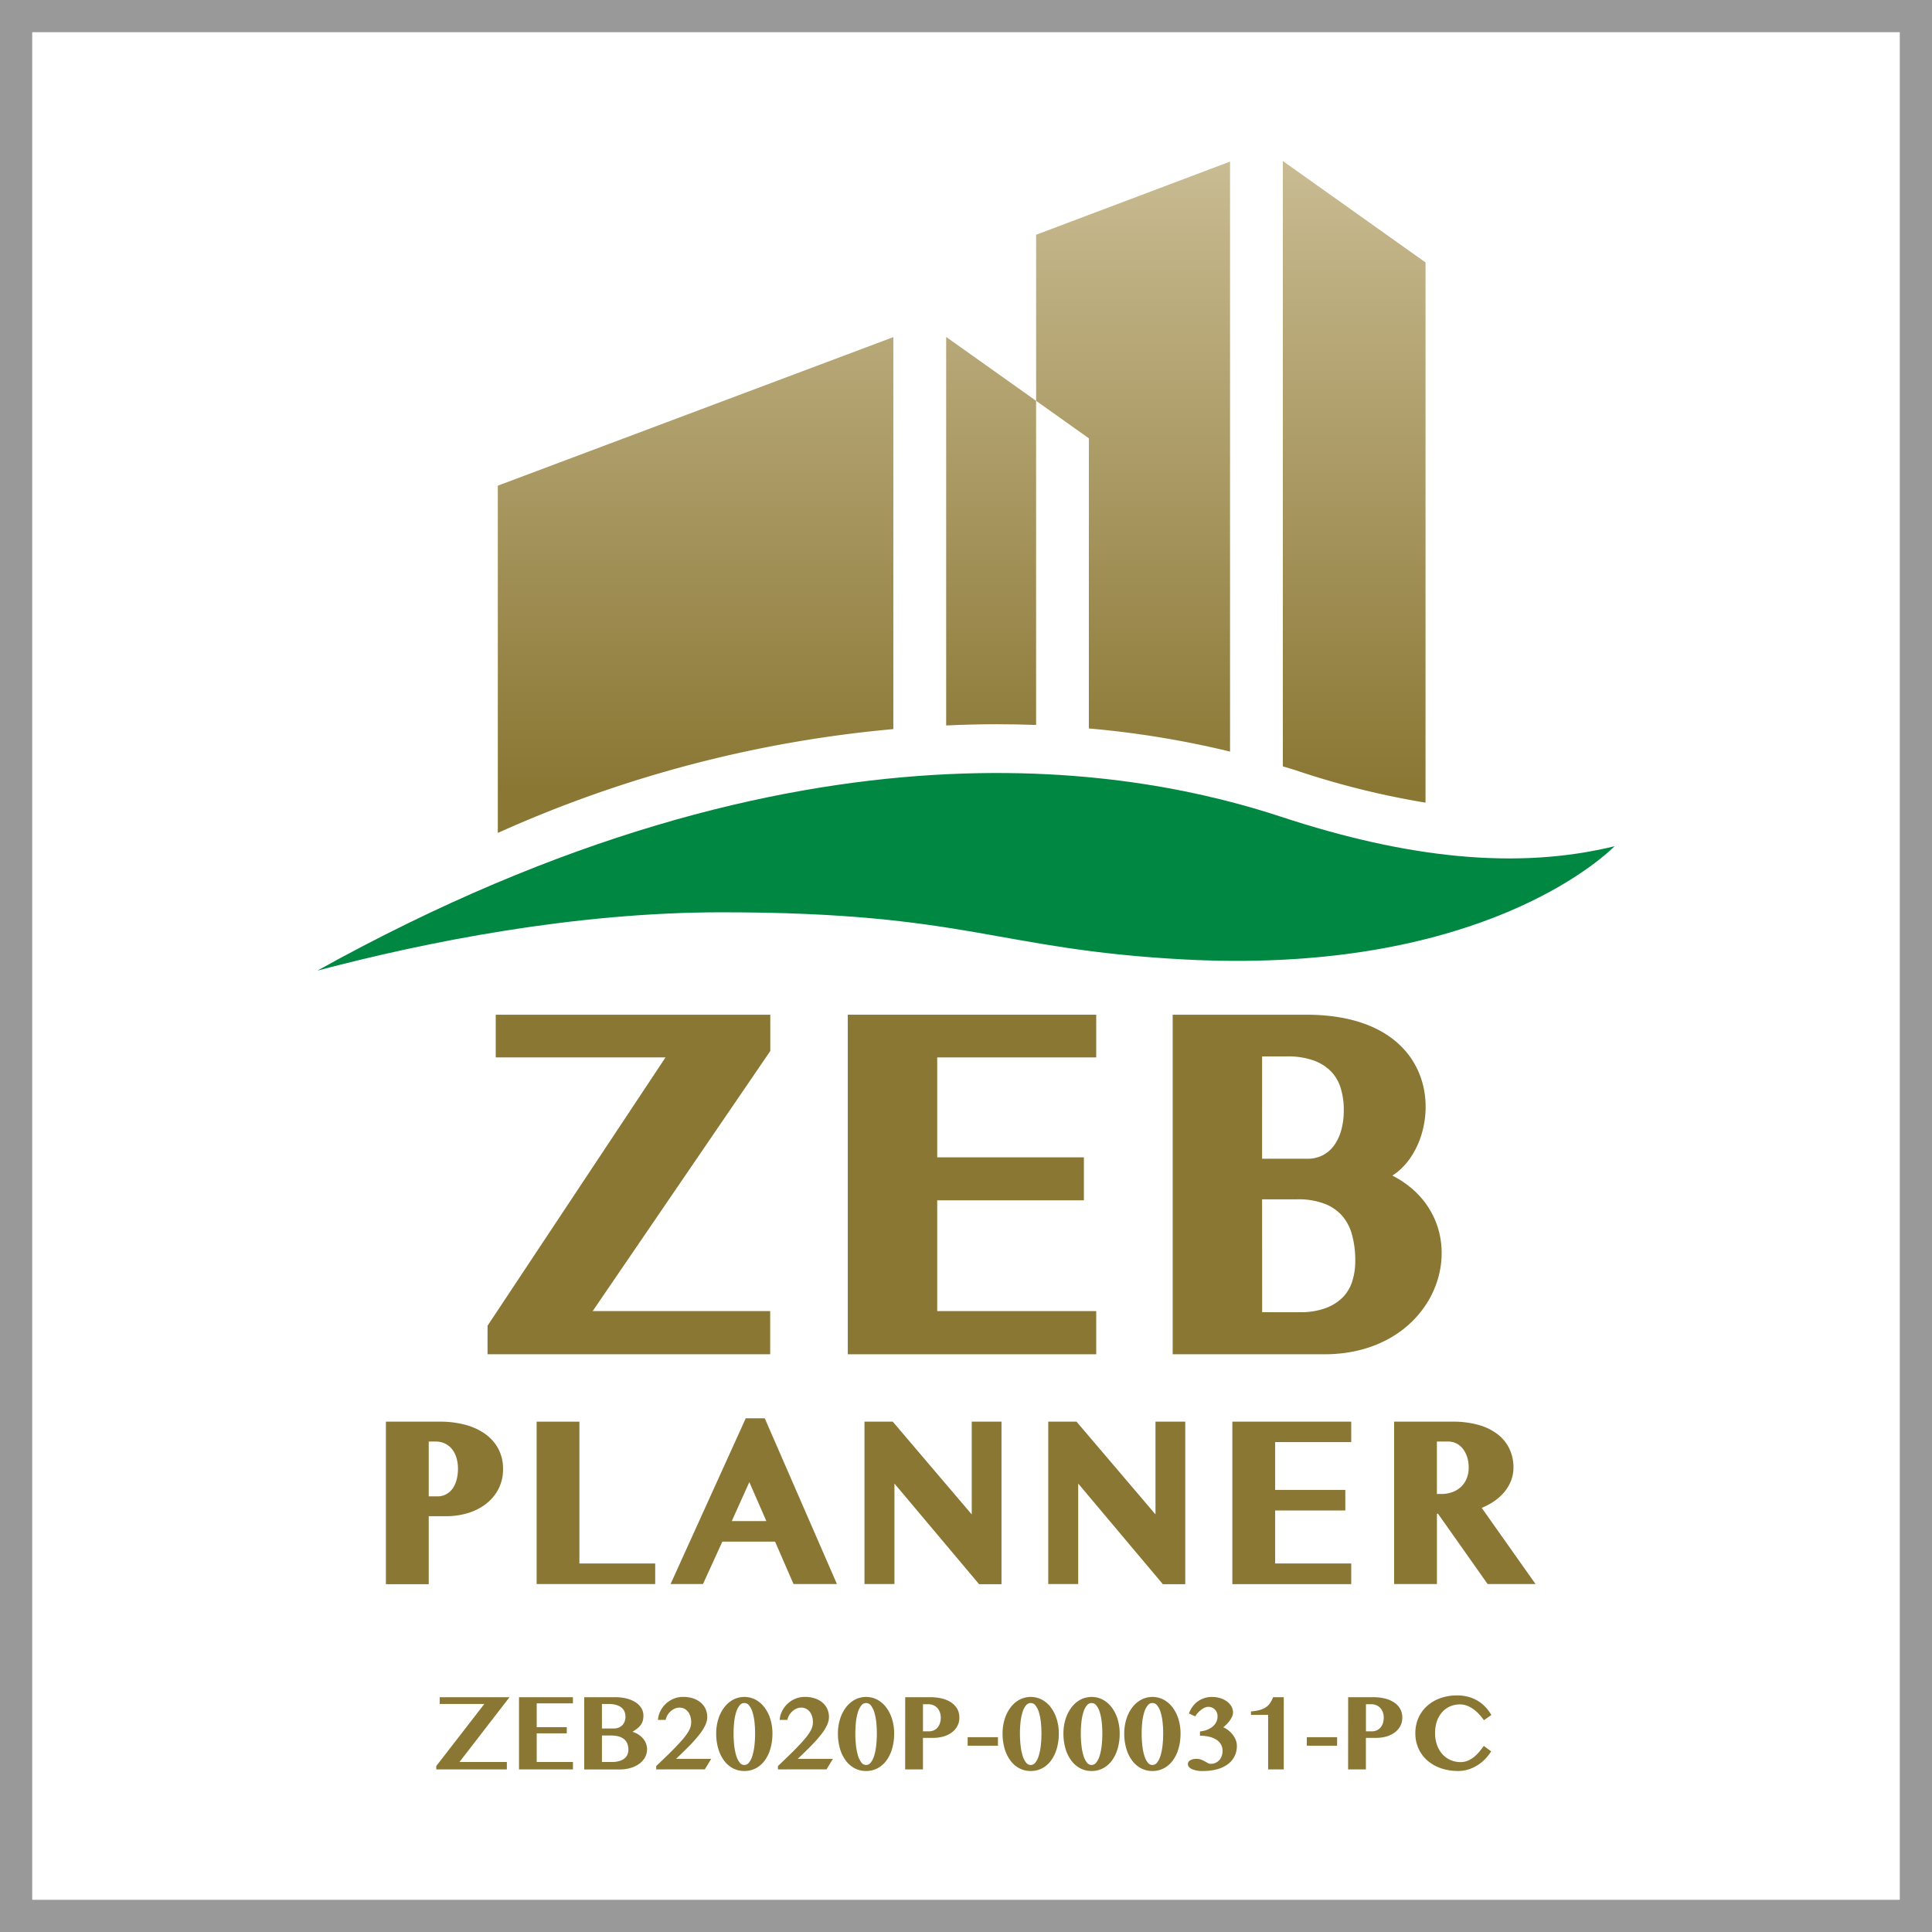
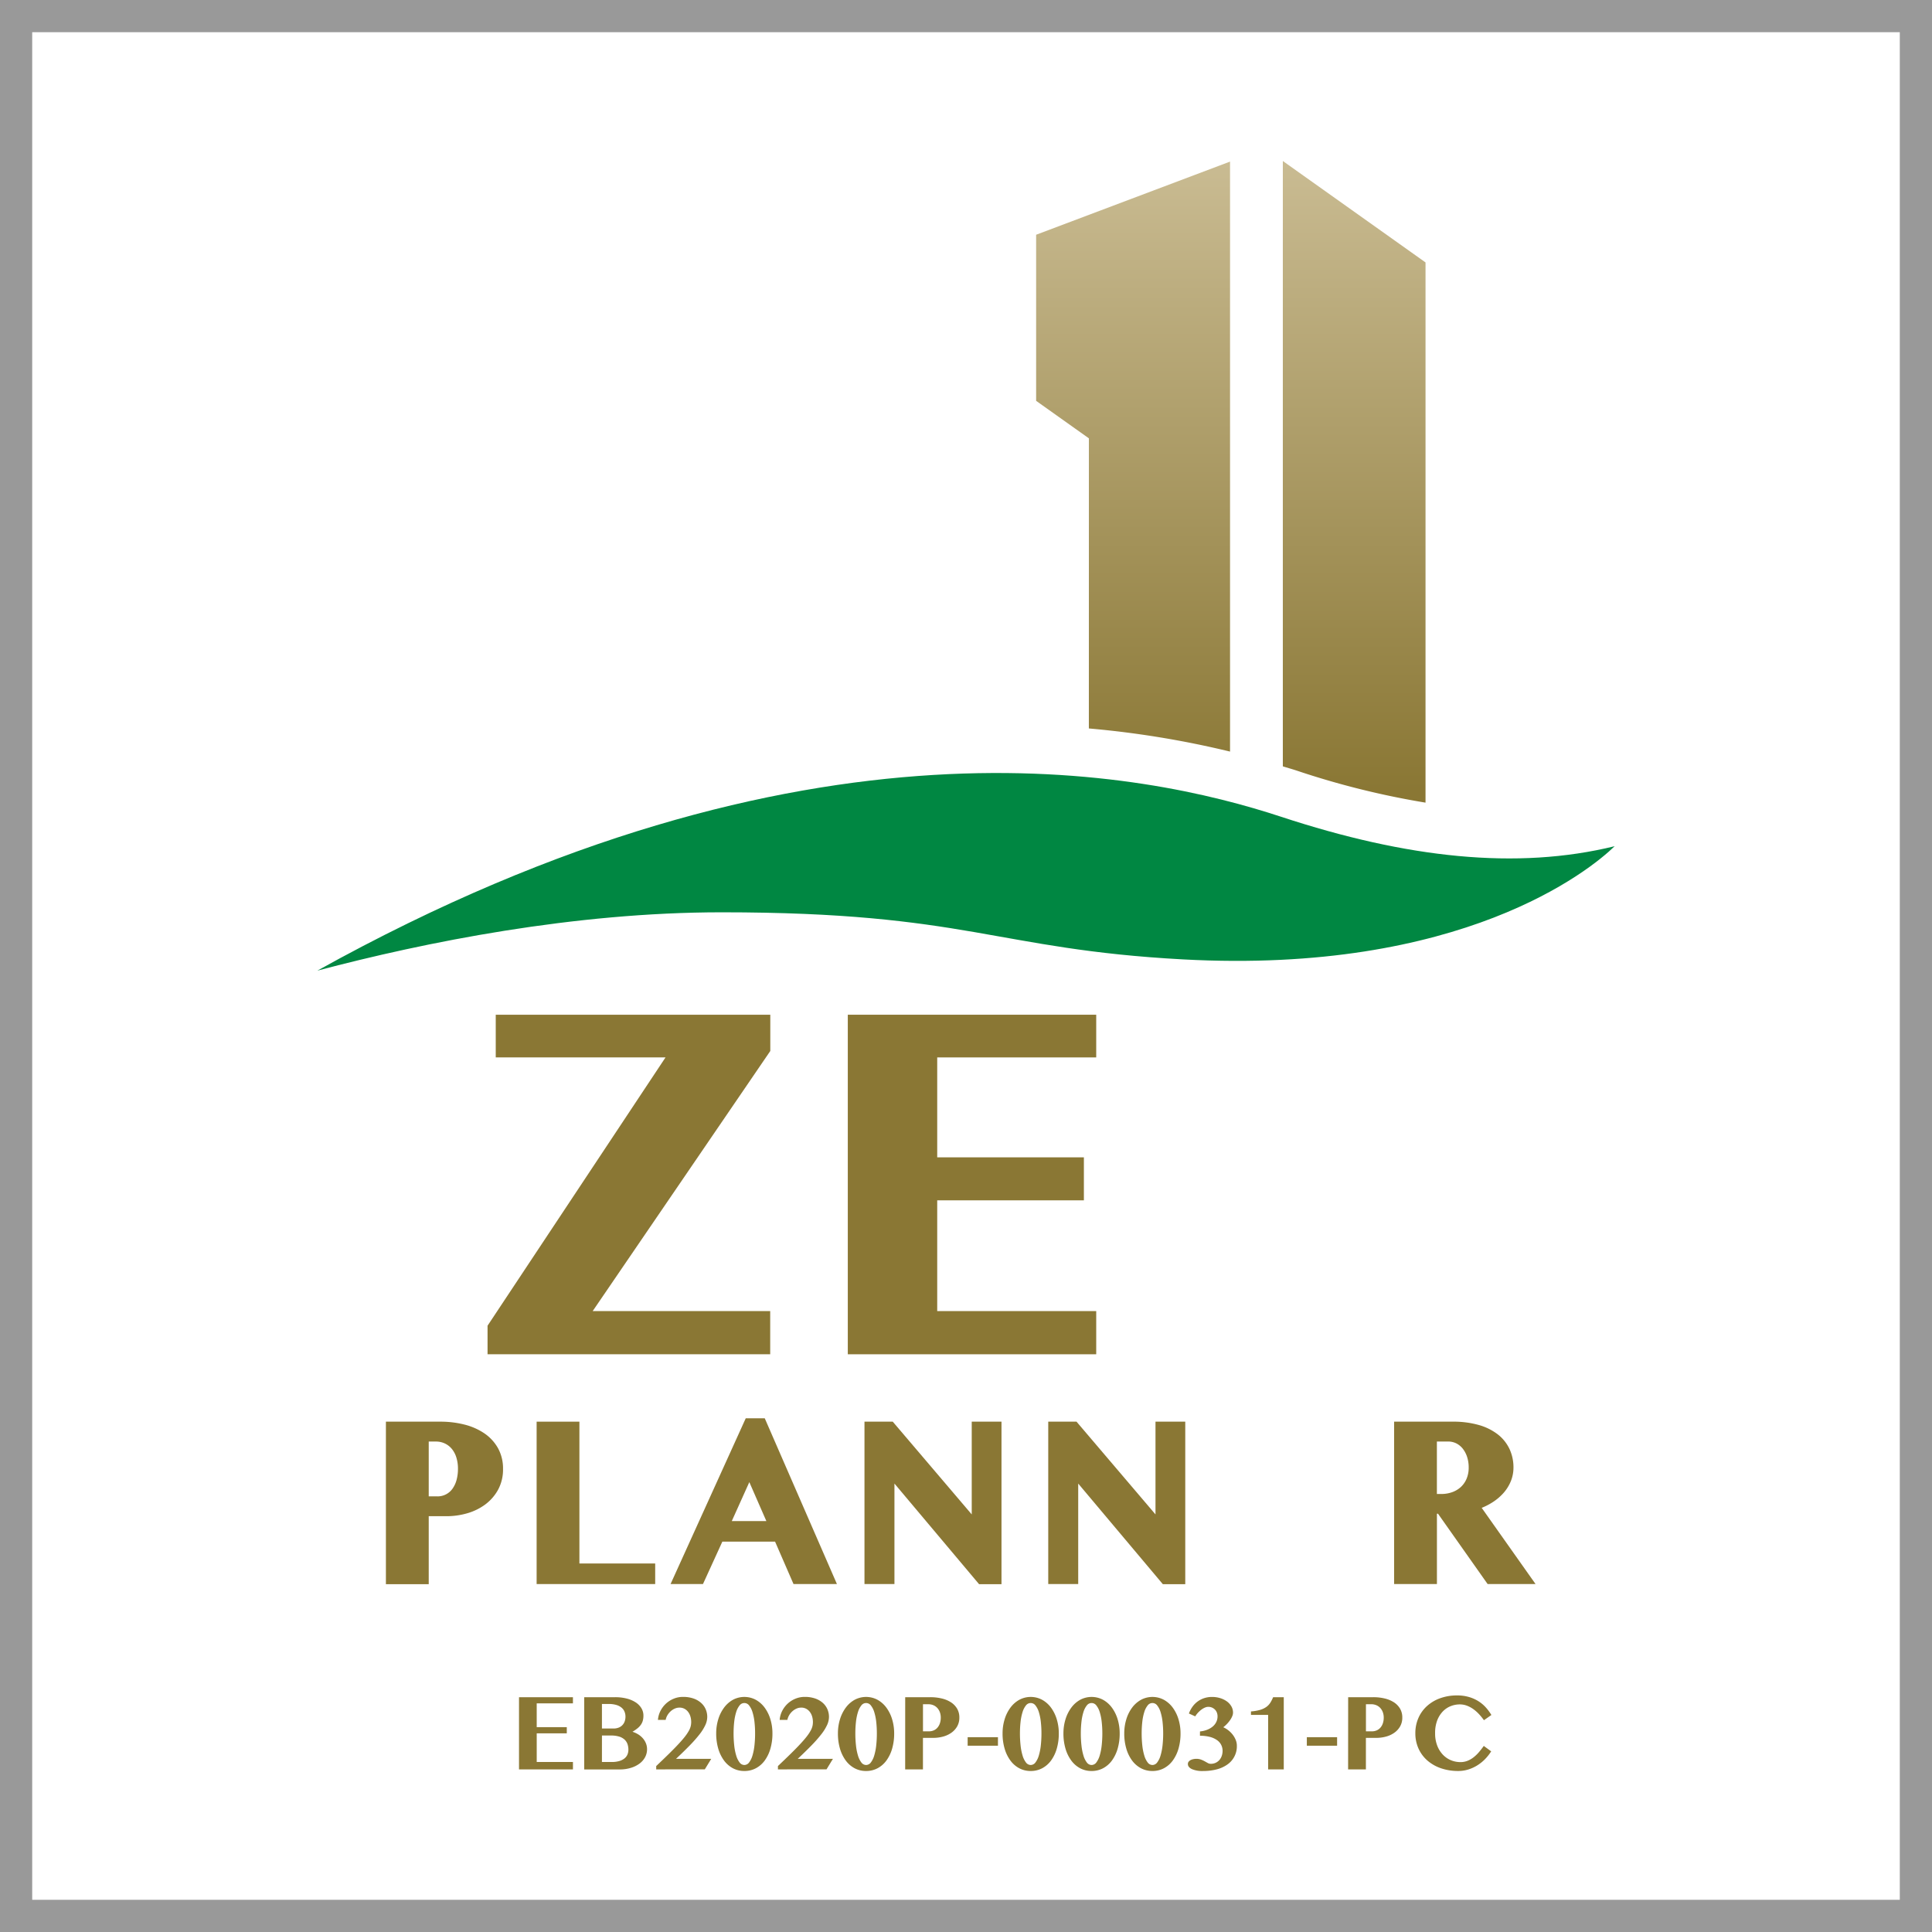
<svg xmlns="http://www.w3.org/2000/svg" xmlns:xlink="http://www.w3.org/1999/xlink" viewBox="0 0 240 240">
  <rect x="0" y="0" width="240" height="240" fill="#333333" stroke="none" />
  <defs>
    <style>.cls-1{fill:#fff;}.cls-2{fill:#999;}.cls-3{fill:#8a7734;}.cls-4{fill:url(#名称未設定グラデーション_6);}.cls-5{fill:url(#名称未設定グラデーション_6-2);}.cls-6{fill:url(#名称未設定グラデーション_6-3);}.cls-7{fill:url(#名称未設定グラデーション_6-4);}.cls-8{fill:#008742;}</style>
    <linearGradient id="名称未設定グラデーション_6" x1="140.752" y1="20.357" x2="140.752" y2="98.099" gradientUnits="userSpaceOnUse">
      <stop offset="0" stop-color="#c9bb92" />
      <stop offset="1" stop-color="#8a7734" />
    </linearGradient>
    <linearGradient id="名称未設定グラデーション_6-2" x1="168.221" y1="20.357" x2="168.221" y2="98.099" xlink:href="#名称未設定グラデーション_6" />
    <linearGradient id="名称未設定グラデーション_6-3" x1="123.122" y1="20.357" x2="123.122" y2="98.099" xlink:href="#名称未設定グラデーション_6" />
    <linearGradient id="名称未設定グラデーション_6-4" x1="86.406" y1="20.357" x2="86.406" y2="98.099" xlink:href="#名称未設定グラデーション_6" />
  </defs>
  <g id="レイヤー_2" data-name="レイヤー 2">
    <g id="レイヤー_1-2" data-name="レイヤー 1">
      <rect class="cls-1" x="2" y="2" width="236" height="236" />
      <path class="cls-2" d="M236,4V236H4V4H236m4-4H0V240H240V0Z" />
      <path class="cls-3" d="M184.062,187.311a8.058,8.058,0,0,0,1.255-.635,6.525,6.525,0,0,0,1.421-1.176,5.13,5.13,0,0,0,.936-1.482,4.525,4.525,0,0,0,.335-1.718,5.4,5.4,0,0,0-.485-2.284,5.006,5.006,0,0,0-1.458-1.827,6.952,6.952,0,0,0-2.376-1.174,11.566,11.566,0,0,0-3.239-.411h-7.27v20.173H178.5v-8.74h.133l6.166,8.74h5.953Zm-5.567-8.24h1.39a2.271,2.271,0,0,1,1.017.229,2.418,2.418,0,0,1,.8.65,3.294,3.294,0,0,1,.544,1.025,4.2,4.2,0,0,1,.2,1.326,3.527,3.527,0,0,1-.258,1.383,2.964,2.964,0,0,1-.7,1.021,3.165,3.165,0,0,1-1.07.65,4,4,0,0,1-1.382.233h-.54Z" />
      <path class="cls-3" d="M61.859,179.889a5.48,5.48,0,0,0-1.7-1.84,7.8,7.8,0,0,0-2.475-1.086,12.1,12.1,0,0,0-3-.359H47.939v20.187h5.319v-8.443h2.213a9.237,9.237,0,0,0,2.541-.355,7.014,7.014,0,0,0,2.244-1.085,5.707,5.707,0,0,0,1.61-1.834,5.267,5.267,0,0,0,.622-2.6A5.214,5.214,0,0,0,61.859,179.889Zm-8.6-.815h.9a2.577,2.577,0,0,1,1.067.224,2.512,2.512,0,0,1,.861.641,3.093,3.093,0,0,1,.584,1.055,4.686,4.686,0,0,1,.219,1.492,5.267,5.267,0,0,1-.17,1.342,3.373,3.373,0,0,1-.495,1.083,2.258,2.258,0,0,1-1.937.973h-1.03Z" />
      <polygon class="cls-3" points="71.976 194.222 71.976 176.604 66.662 176.604 66.662 196.777 81.39 196.777 81.39 194.222 71.976 194.222" />
      <path class="cls-3" d="M95,176.184H92.64L83.3,196.777h4.026l2.407-5.271h6.549l2.292,5.271h5.393Zm.2,12.77H90.905l2.179-4.839Z" />
      <polygon class="cls-3" points="120.712 176.604 120.712 188.127 110.901 176.604 107.389 176.604 107.389 196.777 111.111 196.777 111.111 184.293 121.623 196.791 124.409 196.791 124.409 176.604 120.712 176.604" />
      <polygon class="cls-3" points="143.54 176.604 143.54 188.127 133.729 176.604 130.217 176.604 130.217 196.777 133.939 196.777 133.939 184.293 144.451 196.791 147.237 196.791 147.237 176.604 143.54 176.604" />
-       <polygon class="cls-3" points="167.854 179.141 167.854 176.603 153.087 176.603 153.087 196.787 167.854 196.787 167.854 194.22 158.402 194.22 158.402 187.636 167.12 187.636 167.12 185.081 158.402 185.081 158.402 179.141 167.854 179.141" />
      <polygon class="cls-3" points="136.176 131.356 136.176 126.052 105.317 126.052 105.317 168.233 136.176 168.233 136.176 162.868 116.424 162.868 116.424 149.11 134.644 149.11 134.644 143.769 116.424 143.769 116.424 131.356 136.176 131.356" />
-       <path class="cls-3" d="M172.962,146.034c6.341-3.963,7.223-19.982-10.7-19.982H145.675v42.181h18.838C179.575,168.233,183.946,151.639,172.962,146.034Zm-6.364-5.585a5.848,5.848,0,0,1-.907,1.885,4,4,0,0,1-1.381,1.178,4.105,4.105,0,0,1-1.909.43h-5.617V131.231H159.9a9.458,9.458,0,0,1,3.326.52,5.69,5.69,0,0,1,2.127,1.354,5.041,5.041,0,0,1,1.17,1.992,9.044,9.044,0,0,1,.407,2.78A9.236,9.236,0,0,1,166.6,140.449Zm-9.814,8.534h4.366a9.047,9.047,0,0,1,3.514.6,5.49,5.49,0,0,1,2.134,1.53,6.029,6.029,0,0,1,1.164,2.307,12.042,12.042,0,0,1,.394,3.174,8.274,8.274,0,0,1-.4,2.652,4.964,4.964,0,0,1-1.163,1.921,5.878,5.878,0,0,1-2.1,1.326,9.019,9.019,0,0,1-3.236.515h-4.667Z" />
      <polygon class="cls-3" points="73.625 162.868 95.689 130.557 95.689 126.052 61.583 126.052 61.583 131.356 82.673 131.356 60.565 164.685 60.565 168.233 95.677 168.233 95.677 162.868 73.625 162.868" />
      <path class="cls-4" d="M135.262,90.491A118,118,0,0,1,152.8,93.365V20.074l-24.088,9.087V49.794l6.554,4.658Z" />
      <path class="cls-5" d="M177.084,99.707V32.6L159.358,20V95.2c.565.176,1.138.335,1.7.519A102.563,102.563,0,0,0,177.084,99.707Z" />
-       <path class="cls-6" d="M128.708,90.057V49.794l-11.172-7.94V90.119c2.112-.1,4.217-.152,6.312-.152Q126.292,89.967,128.708,90.057Z" />
-       <path class="cls-7" d="M110.973,41.877,61.84,60.331v43.14a152.9,152.9,0,0,1,49.133-12.9Z" />
      <path class="cls-8" d="M39.423,120.575C100.4,86.7,142.538,96,159.164,101.468c15.613,5.138,29.256,6.627,41.413,3.652-3.086,3.013-19.042,15.934-53.635,14.059-23.3-1.263-26.79-5.85-57.292-5.85C71.3,113.329,52.88,117.017,39.423,120.575Z" />
-       <path class="cls-3" d="M63.294,210.832l-6.218,8.05h5.887v.92H54.192v-.417l5.973-7.713H54.622v-.84Z" />
      <path class="cls-3" d="M71.172,210.832v.767h-4.5v2.957h3.737v.767H66.674v3.559h4.5v.92h-6.7v-8.97Z" />
      <path class="cls-3" d="M72.574,210.832h3.85a5.717,5.717,0,0,1,1.418.166,3.7,3.7,0,0,1,1.108.466,2.283,2.283,0,0,1,.721.724,1.771,1.771,0,0,1,.258.939,2.385,2.385,0,0,1-.069.589,1.651,1.651,0,0,1-.228.509,2.188,2.188,0,0,1-.42.457,4.943,4.943,0,0,1-.645.443,3.134,3.134,0,0,1,.727.334,2.494,2.494,0,0,1,.572.49,2.175,2.175,0,0,1,.377.621,1.935,1.935,0,0,1,.136.725,2.083,2.083,0,0,1-.241.985,2.409,2.409,0,0,1-.688.794,3.458,3.458,0,0,1-1.072.532,4.61,4.61,0,0,1-1.386.2H72.574Zm2.2,3.89h1.448a1.675,1.675,0,0,0,.625-.11,1.273,1.273,0,0,0,.751-.77,1.705,1.705,0,0,0,.1-.589,1.6,1.6,0,0,0-.126-.641,1.29,1.29,0,0,0-.383-.5,1.851,1.851,0,0,0-.655-.324,3.385,3.385,0,0,0-.939-.116h-.82Zm0,4.16h1.217a3.251,3.251,0,0,0,.926-.116,1.888,1.888,0,0,0,.645-.317,1.248,1.248,0,0,0,.377-.483,1.523,1.523,0,0,0,.122-.612,2.124,2.124,0,0,0-.112-.7,1.4,1.4,0,0,0-.368-.559,1.742,1.742,0,0,0-.668-.37,3.344,3.344,0,0,0-1.008-.132H74.777Z" />
      <path class="cls-3" d="M81.517,219.8v-.417q.953-.9,1.647-1.584t1.177-1.208q.483-.522.781-.912a5.524,5.524,0,0,0,.463-.7,2.216,2.216,0,0,0,.221-.559,2.269,2.269,0,0,0,.057-.5,2.433,2.433,0,0,0-.093-.674,1.756,1.756,0,0,0-.278-.573,1.409,1.409,0,0,0-.46-.4,1.3,1.3,0,0,0-.631-.148,1.428,1.428,0,0,0-.572.122,1.886,1.886,0,0,0-.513.331,2.089,2.089,0,0,0-.4.486,1.814,1.814,0,0,0-.225.589h-.959a2.933,2.933,0,0,1,.314-1.118,3.242,3.242,0,0,1,.688-.91,3.186,3.186,0,0,1,.963-.608,2.969,2.969,0,0,1,1.137-.222,3.891,3.891,0,0,1,1.313.2,2.8,2.8,0,0,1,.946.546,2.253,2.253,0,0,1,.572.793,2.385,2.385,0,0,1,.192.946,2.449,2.449,0,0,1-.228.992,5.744,5.744,0,0,1-.7,1.135,16.169,16.169,0,0,1-1.207,1.376q-.735.758-1.747,1.709H88.35l-.794,1.3Z" />
      <path class="cls-3" d="M92.464,220a2.985,2.985,0,0,1-1.426-.344,3.307,3.307,0,0,1-1.1-.962,4.689,4.689,0,0,1-.715-1.475,6.61,6.61,0,0,1-.254-1.882,5.936,5.936,0,0,1,.254-1.756,4.734,4.734,0,0,1,.715-1.442,3.478,3.478,0,0,1,1.1-.979,3.009,3.009,0,0,1,2.858,0,3.436,3.436,0,0,1,1.1.979,4.722,4.722,0,0,1,.708,1.442,6,6,0,0,1,.251,1.756,6.684,6.684,0,0,1-.251,1.882A4.68,4.68,0,0,1,95,218.694a3.269,3.269,0,0,1-1.1.962A3,3,0,0,1,92.464,220Zm0-.747a.739.739,0,0,0,.595-.321,2.631,2.631,0,0,0,.417-.86,6.919,6.919,0,0,0,.245-1.25,13.37,13.37,0,0,0,.079-1.485,12.674,12.674,0,0,0-.079-1.455,6.378,6.378,0,0,0-.245-1.2,2.452,2.452,0,0,0-.417-.821.734.734,0,0,0-1.19,0,2.452,2.452,0,0,0-.417.821,6.3,6.3,0,0,0-.245,1.2,12.674,12.674,0,0,0-.079,1.455,13.37,13.37,0,0,0,.079,1.485,6.833,6.833,0,0,0,.245,1.25,2.631,2.631,0,0,0,.417.86A.737.737,0,0,0,92.464,219.253Z" />
      <path class="cls-3" d="M96.638,219.8v-.417q.952-.9,1.647-1.584t1.177-1.208q.483-.522.781-.912a5.524,5.524,0,0,0,.463-.7,2.216,2.216,0,0,0,.221-.559,2.268,2.268,0,0,0,.056-.5,2.47,2.47,0,0,0-.092-.674,1.776,1.776,0,0,0-.278-.573,1.419,1.419,0,0,0-.46-.4,1.3,1.3,0,0,0-.631-.148,1.428,1.428,0,0,0-.572.122,1.886,1.886,0,0,0-.513.331,2.064,2.064,0,0,0-.4.486,1.814,1.814,0,0,0-.225.589h-.959a2.933,2.933,0,0,1,.314-1.118,3.242,3.242,0,0,1,.688-.91,3.186,3.186,0,0,1,.963-.608,2.969,2.969,0,0,1,1.137-.222,3.891,3.891,0,0,1,1.313.2,2.805,2.805,0,0,1,.946.546,2.253,2.253,0,0,1,.572.793,2.385,2.385,0,0,1,.192.946,2.449,2.449,0,0,1-.228.992,5.744,5.744,0,0,1-.7,1.135,16.169,16.169,0,0,1-1.207,1.376q-.735.758-1.747,1.709h4.373l-.794,1.3Z" />
      <path class="cls-3" d="M107.585,220a2.985,2.985,0,0,1-1.426-.344,3.3,3.3,0,0,1-1.1-.962,4.689,4.689,0,0,1-.715-1.475,6.574,6.574,0,0,1-.254-1.882,5.9,5.9,0,0,1,.254-1.756,4.734,4.734,0,0,1,.715-1.442,3.467,3.467,0,0,1,1.1-.979,3.009,3.009,0,0,1,2.858,0,3.436,3.436,0,0,1,1.1.979,4.745,4.745,0,0,1,.708,1.442,6,6,0,0,1,.251,1.756,6.684,6.684,0,0,1-.251,1.882,4.7,4.7,0,0,1-.708,1.475,3.269,3.269,0,0,1-1.1.962A3,3,0,0,1,107.585,220Zm0-.747a.74.74,0,0,0,.6-.321,2.651,2.651,0,0,0,.417-.86,6.919,6.919,0,0,0,.245-1.25,13.37,13.37,0,0,0,.079-1.485,12.674,12.674,0,0,0-.079-1.455,6.378,6.378,0,0,0-.245-1.2,2.47,2.47,0,0,0-.417-.821.734.734,0,0,0-1.19,0,2.452,2.452,0,0,0-.417.821,6.3,6.3,0,0,0-.245,1.2,12.674,12.674,0,0,0-.079,1.455,13.37,13.37,0,0,0,.079,1.485,6.833,6.833,0,0,0,.245,1.25,2.631,2.631,0,0,0,.417.86A.737.737,0,0,0,107.585,219.253Z" />
      <path class="cls-3" d="M112.447,210.832h3.128a6,6,0,0,1,1.412.159,3.653,3.653,0,0,1,1.145.476,2.382,2.382,0,0,1,.764.791,2.134,2.134,0,0,1,.278,1.1,2.168,2.168,0,0,1-.275,1.108,2.465,2.465,0,0,1-.728.79,3.232,3.232,0,0,1-1.031.473,4.552,4.552,0,0,1-1.188.156h-1.3V219.8h-2.209Zm2.209,4.24h.721a1.487,1.487,0,0,0,.655-.135,1.326,1.326,0,0,0,.463-.371,1.63,1.63,0,0,0,.277-.539,2.186,2.186,0,0,0,.093-.642,1.957,1.957,0,0,0-.122-.714,1.588,1.588,0,0,0-.331-.526,1.4,1.4,0,0,0-.489-.327,1.621,1.621,0,0,0-.606-.113h-.661Z" />
      <path class="cls-3" d="M123.969,215.8v1.058h-3.764V215.8Z" />
-       <path class="cls-3" d="M128.037,220a2.984,2.984,0,0,1-1.425-.344,3.3,3.3,0,0,1-1.1-.962,4.666,4.666,0,0,1-.714-1.475,6.574,6.574,0,0,1-.255-1.882,5.9,5.9,0,0,1,.255-1.756,4.71,4.71,0,0,1,.714-1.442,3.471,3.471,0,0,1,1.1-.979,3.007,3.007,0,0,1,2.857,0,3.45,3.45,0,0,1,1.1.979,4.743,4.743,0,0,1,.707,1.442,5.968,5.968,0,0,1,.252,1.756,6.647,6.647,0,0,1-.252,1.882,4.7,4.7,0,0,1-.707,1.475,3.282,3.282,0,0,1-1.1.962A3,3,0,0,1,128.037,220Zm0-.747a.739.739,0,0,0,.595-.321,2.631,2.631,0,0,0,.417-.86,6.919,6.919,0,0,0,.245-1.25,13.37,13.37,0,0,0,.079-1.485,12.674,12.674,0,0,0-.079-1.455,6.378,6.378,0,0,0-.245-1.2,2.452,2.452,0,0,0-.417-.821.734.734,0,0,0-1.19,0,2.452,2.452,0,0,0-.417.821,6.378,6.378,0,0,0-.245,1.2,12.674,12.674,0,0,0-.079,1.455,13.37,13.37,0,0,0,.079,1.485,6.919,6.919,0,0,0,.245,1.25,2.631,2.631,0,0,0,.417.86A.739.739,0,0,0,128.037,219.253Z" />
+       <path class="cls-3" d="M128.037,220a2.984,2.984,0,0,1-1.425-.344,3.3,3.3,0,0,1-1.1-.962,4.666,4.666,0,0,1-.714-1.475,6.574,6.574,0,0,1-.255-1.882,5.9,5.9,0,0,1,.255-1.756,4.71,4.71,0,0,1,.714-1.442,3.471,3.471,0,0,1,1.1-.979,3.007,3.007,0,0,1,2.857,0,3.45,3.45,0,0,1,1.1.979,4.743,4.743,0,0,1,.707,1.442,5.968,5.968,0,0,1,.252,1.756,6.647,6.647,0,0,1-.252,1.882,4.7,4.7,0,0,1-.707,1.475,3.282,3.282,0,0,1-1.1.962A3,3,0,0,1,128.037,220Zm0-.747a.739.739,0,0,0,.595-.321,2.631,2.631,0,0,0,.417-.86,6.919,6.919,0,0,0,.245-1.25,13.37,13.37,0,0,0,.079-1.485,12.674,12.674,0,0,0-.079-1.455,6.378,6.378,0,0,0-.245-1.2,2.452,2.452,0,0,0-.417-.821.734.734,0,0,0-1.19,0,2.452,2.452,0,0,0-.417.821,6.378,6.378,0,0,0-.245,1.2,12.674,12.674,0,0,0-.079,1.455,13.37,13.37,0,0,0,.079,1.485,6.919,6.919,0,0,0,.245,1.25,2.631,2.631,0,0,0,.417.86A.739.739,0,0,0,128.037,219.253" />
      <path class="cls-3" d="M135.6,220a2.985,2.985,0,0,1-1.426-.344,3.3,3.3,0,0,1-1.1-.962,4.689,4.689,0,0,1-.715-1.475,6.574,6.574,0,0,1-.255-1.882,5.9,5.9,0,0,1,.255-1.756,4.734,4.734,0,0,1,.715-1.442,3.467,3.467,0,0,1,1.1-.979,3.009,3.009,0,0,1,2.858,0,3.436,3.436,0,0,1,1.1.979,4.745,4.745,0,0,1,.708,1.442,6,6,0,0,1,.251,1.756,6.684,6.684,0,0,1-.251,1.882,4.7,4.7,0,0,1-.708,1.475,3.269,3.269,0,0,1-1.1.962A3,3,0,0,1,135.6,220Zm0-.747a.74.74,0,0,0,.595-.321,2.672,2.672,0,0,0,.417-.86,6.924,6.924,0,0,0,.244-1.25,13.365,13.365,0,0,0,.08-1.485,12.667,12.667,0,0,0-.08-1.455,6.382,6.382,0,0,0-.244-1.2,2.489,2.489,0,0,0-.417-.821.735.735,0,0,0-1.191,0,2.451,2.451,0,0,0-.416.821,6.3,6.3,0,0,0-.245,1.2,12.667,12.667,0,0,0-.08,1.455,13.365,13.365,0,0,0,.08,1.485,6.833,6.833,0,0,0,.245,1.25,2.631,2.631,0,0,0,.416.86A.74.74,0,0,0,135.6,219.253Z" />
      <path class="cls-3" d="M143.158,220a2.984,2.984,0,0,1-1.425-.344,3.3,3.3,0,0,1-1.105-.962,4.666,4.666,0,0,1-.714-1.475,6.574,6.574,0,0,1-.255-1.882,5.9,5.9,0,0,1,.255-1.756,4.71,4.71,0,0,1,.714-1.442,3.471,3.471,0,0,1,1.105-.979,3.007,3.007,0,0,1,2.857,0,3.436,3.436,0,0,1,1.1.979,4.722,4.722,0,0,1,.708,1.442,5.968,5.968,0,0,1,.252,1.756,6.647,6.647,0,0,1-.252,1.882,4.68,4.68,0,0,1-.708,1.475,3.269,3.269,0,0,1-1.1.962A3,3,0,0,1,143.158,220Zm0-.747a.739.739,0,0,0,.595-.321,2.631,2.631,0,0,0,.417-.86,6.919,6.919,0,0,0,.245-1.25,13.37,13.37,0,0,0,.079-1.485,12.674,12.674,0,0,0-.079-1.455,6.378,6.378,0,0,0-.245-1.2,2.452,2.452,0,0,0-.417-.821.734.734,0,0,0-1.19,0,2.452,2.452,0,0,0-.417.821,6.378,6.378,0,0,0-.245,1.2,12.674,12.674,0,0,0-.079,1.455,13.37,13.37,0,0,0,.079,1.485,6.919,6.919,0,0,0,.245,1.25,2.631,2.631,0,0,0,.417.86A.739.739,0,0,0,143.158,219.253Z" />
      <path class="cls-3" d="M149.065,215.085a3.219,3.219,0,0,0,.886-.205,2.464,2.464,0,0,0,.691-.4,1.722,1.722,0,0,0,.447-.565,1.585,1.585,0,0,0,.159-.708,1.277,1.277,0,0,0-.083-.46,1.1,1.1,0,0,0-.238-.374,1.179,1.179,0,0,0-.367-.251,1.16,1.16,0,0,0-.47-.093,1.064,1.064,0,0,0-.407.093,2.118,2.118,0,0,0-.44.255,3.249,3.249,0,0,0-.42.377,2.7,2.7,0,0,0-.347.459l-.787-.357a3.623,3.623,0,0,1,.417-.8,2.9,2.9,0,0,1,.618-.652,2.932,2.932,0,0,1,.82-.44,3.086,3.086,0,0,1,1.029-.162,3.371,3.371,0,0,1,1.015.149,2.793,2.793,0,0,1,.827.41,1.979,1.979,0,0,1,.556.619,1.564,1.564,0,0,1,.2.78,1.135,1.135,0,0,1-.09.413,2.4,2.4,0,0,1-.251.47,3.88,3.88,0,0,1-.384.48,4.2,4.2,0,0,1-.486.443,2.978,2.978,0,0,1,.668.41,3.055,3.055,0,0,1,.536.556,2.693,2.693,0,0,1,.354.641,1.879,1.879,0,0,1,.129.675,2.752,2.752,0,0,1-1.214,2.371,4.045,4.045,0,0,1-1.333.589,6.729,6.729,0,0,1-1.66.195,3.236,3.236,0,0,1-1.376-.238c-.331-.159-.5-.368-.5-.629a.451.451,0,0,1,.106-.307.8.8,0,0,1,.261-.2,1.336,1.336,0,0,1,.341-.109,1.964,1.964,0,0,1,.344-.033,1.662,1.662,0,0,1,.588.1,3.407,3.407,0,0,1,.457.212c.136.077.263.148.38.212a.729.729,0,0,0,.354.095,1.429,1.429,0,0,0,.632-.132,1.4,1.4,0,0,0,.463-.354,1.52,1.52,0,0,0,.284-.509,1.879,1.879,0,0,0,.1-.6,1.668,1.668,0,0,0-.169-.747,1.6,1.6,0,0,0-.516-.595,2.691,2.691,0,0,0-.876-.4,4.752,4.752,0,0,0-1.25-.146Z" />
      <path class="cls-3" d="M157.532,219.8v-6.767H155.4V212.6a5.568,5.568,0,0,0,1.118-.188,2.647,2.647,0,0,0,.767-.354,1.9,1.9,0,0,0,.509-.526,4.14,4.14,0,0,0,.357-.7h1.323v8.97Z" />
      <path class="cls-3" d="M166.1,215.8v1.058H162.34V215.8Z" />
      <path class="cls-3" d="M167.473,210.832H170.6a6,6,0,0,1,1.412.159,3.663,3.663,0,0,1,1.145.476,2.392,2.392,0,0,1,.764.791,2.134,2.134,0,0,1,.277,1.1,2.168,2.168,0,0,1-.274,1.108,2.465,2.465,0,0,1-.728.79,3.228,3.228,0,0,1-1.032.473,4.539,4.539,0,0,1-1.187.156h-1.3V219.8h-2.21Zm2.21,4.24h.721a1.48,1.48,0,0,0,.654-.135,1.308,1.308,0,0,0,.463-.371,1.614,1.614,0,0,0,.278-.539,2.186,2.186,0,0,0,.093-.642,1.936,1.936,0,0,0-.123-.714,1.57,1.57,0,0,0-.33-.526,1.4,1.4,0,0,0-.49-.327,1.612,1.612,0,0,0-.605-.113h-.661Z" />
      <path class="cls-3" d="M178.275,215.31a4.171,4.171,0,0,0,.264,1.541,3.4,3.4,0,0,0,.7,1.122,2.951,2.951,0,0,0,1,.688,3.083,3.083,0,0,0,1.184.234,2.325,2.325,0,0,0,.876-.162,3.027,3.027,0,0,0,.761-.44,4.713,4.713,0,0,0,.665-.641q.31-.363.595-.767l.92.674a5.878,5.878,0,0,1-.718.92,5.117,5.117,0,0,1-.943.78,4.871,4.871,0,0,1-1.137.539,4.143,4.143,0,0,1-1.3.2,6.492,6.492,0,0,1-2.134-.337,5.057,5.057,0,0,1-1.683-.953,4.34,4.34,0,0,1-1.105-1.478,4.557,4.557,0,0,1-.4-1.922,4.636,4.636,0,0,1,.377-1.885,4.36,4.36,0,0,1,1.061-1.485,4.908,4.908,0,0,1,1.641-.976,6.11,6.11,0,0,1,2.113-.35,5.182,5.182,0,0,1,1.415.182,4.672,4.672,0,0,1,1.168.5,4.377,4.377,0,0,1,.939.767,5.747,5.747,0,0,1,.731.982l-.926.648a7.318,7.318,0,0,0-.618-.76,4.657,4.657,0,0,0-.711-.625,3.459,3.459,0,0,0-.794-.424,2.476,2.476,0,0,0-.867-.155,3.045,3.045,0,0,0-1.174.231,2.8,2.8,0,0,0-.982.685,3.357,3.357,0,0,0-.675,1.121A4.353,4.353,0,0,0,178.275,215.31Z" />
    </g>
  </g>
</svg>